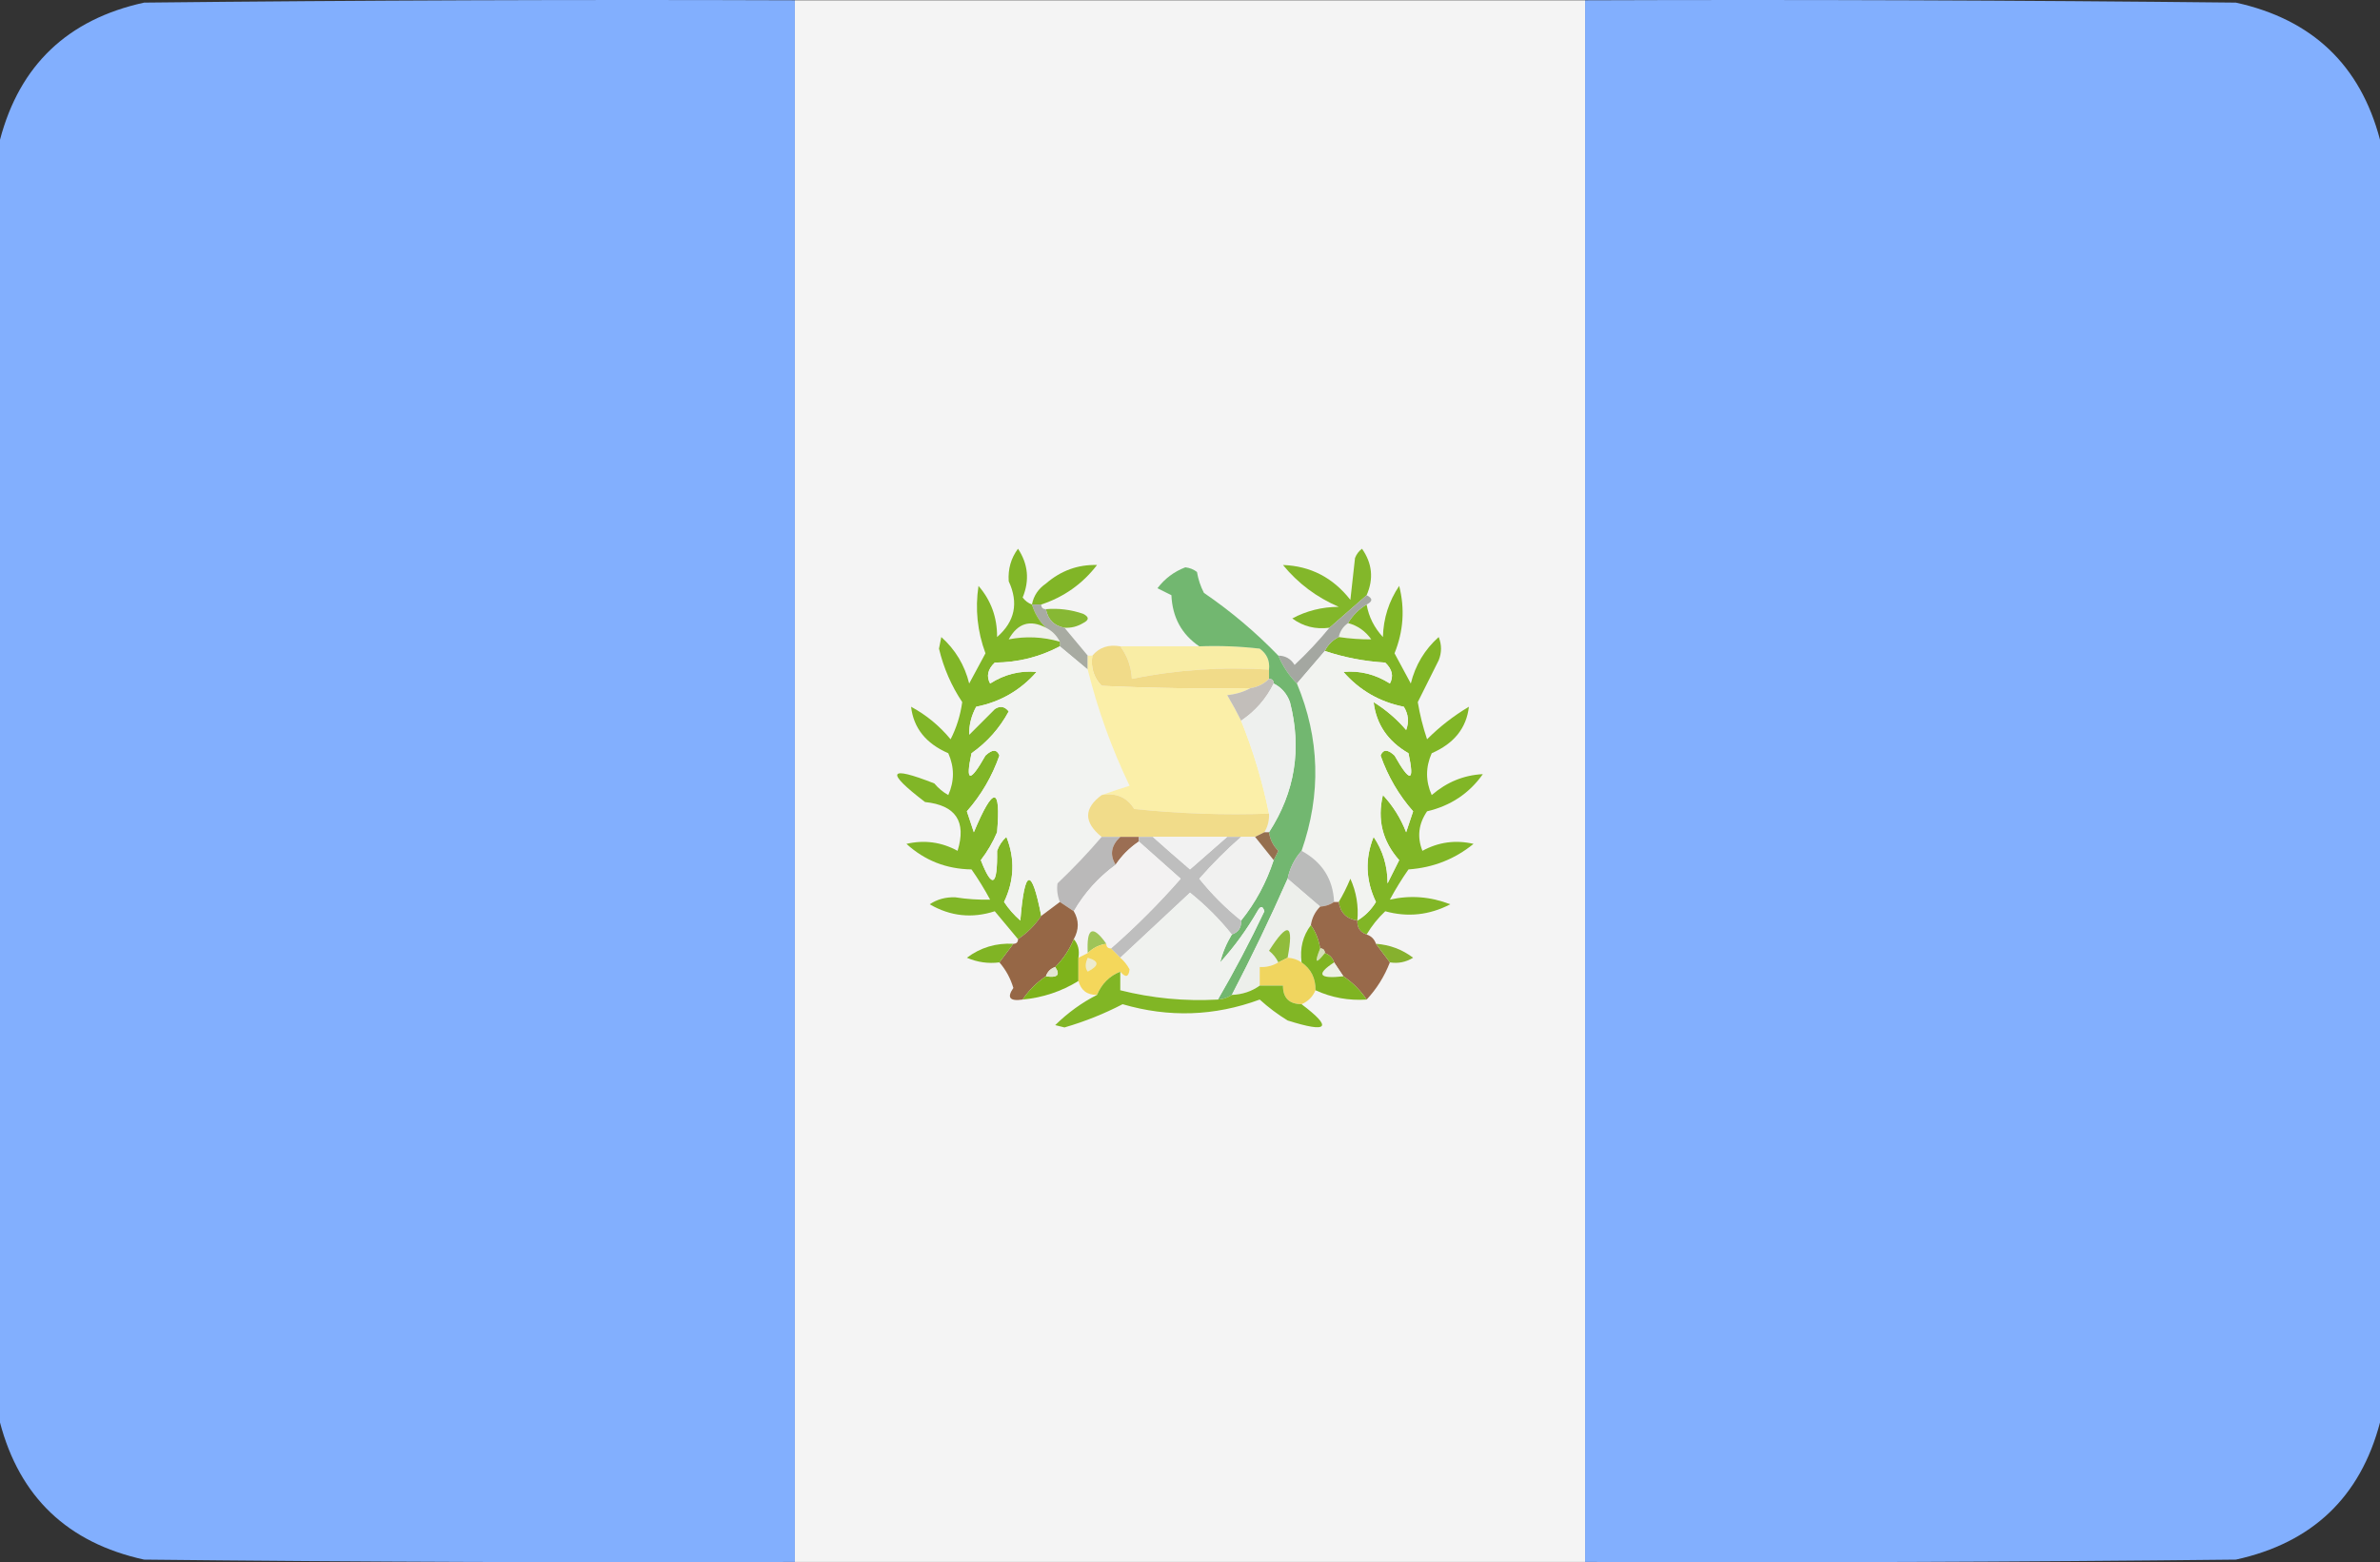
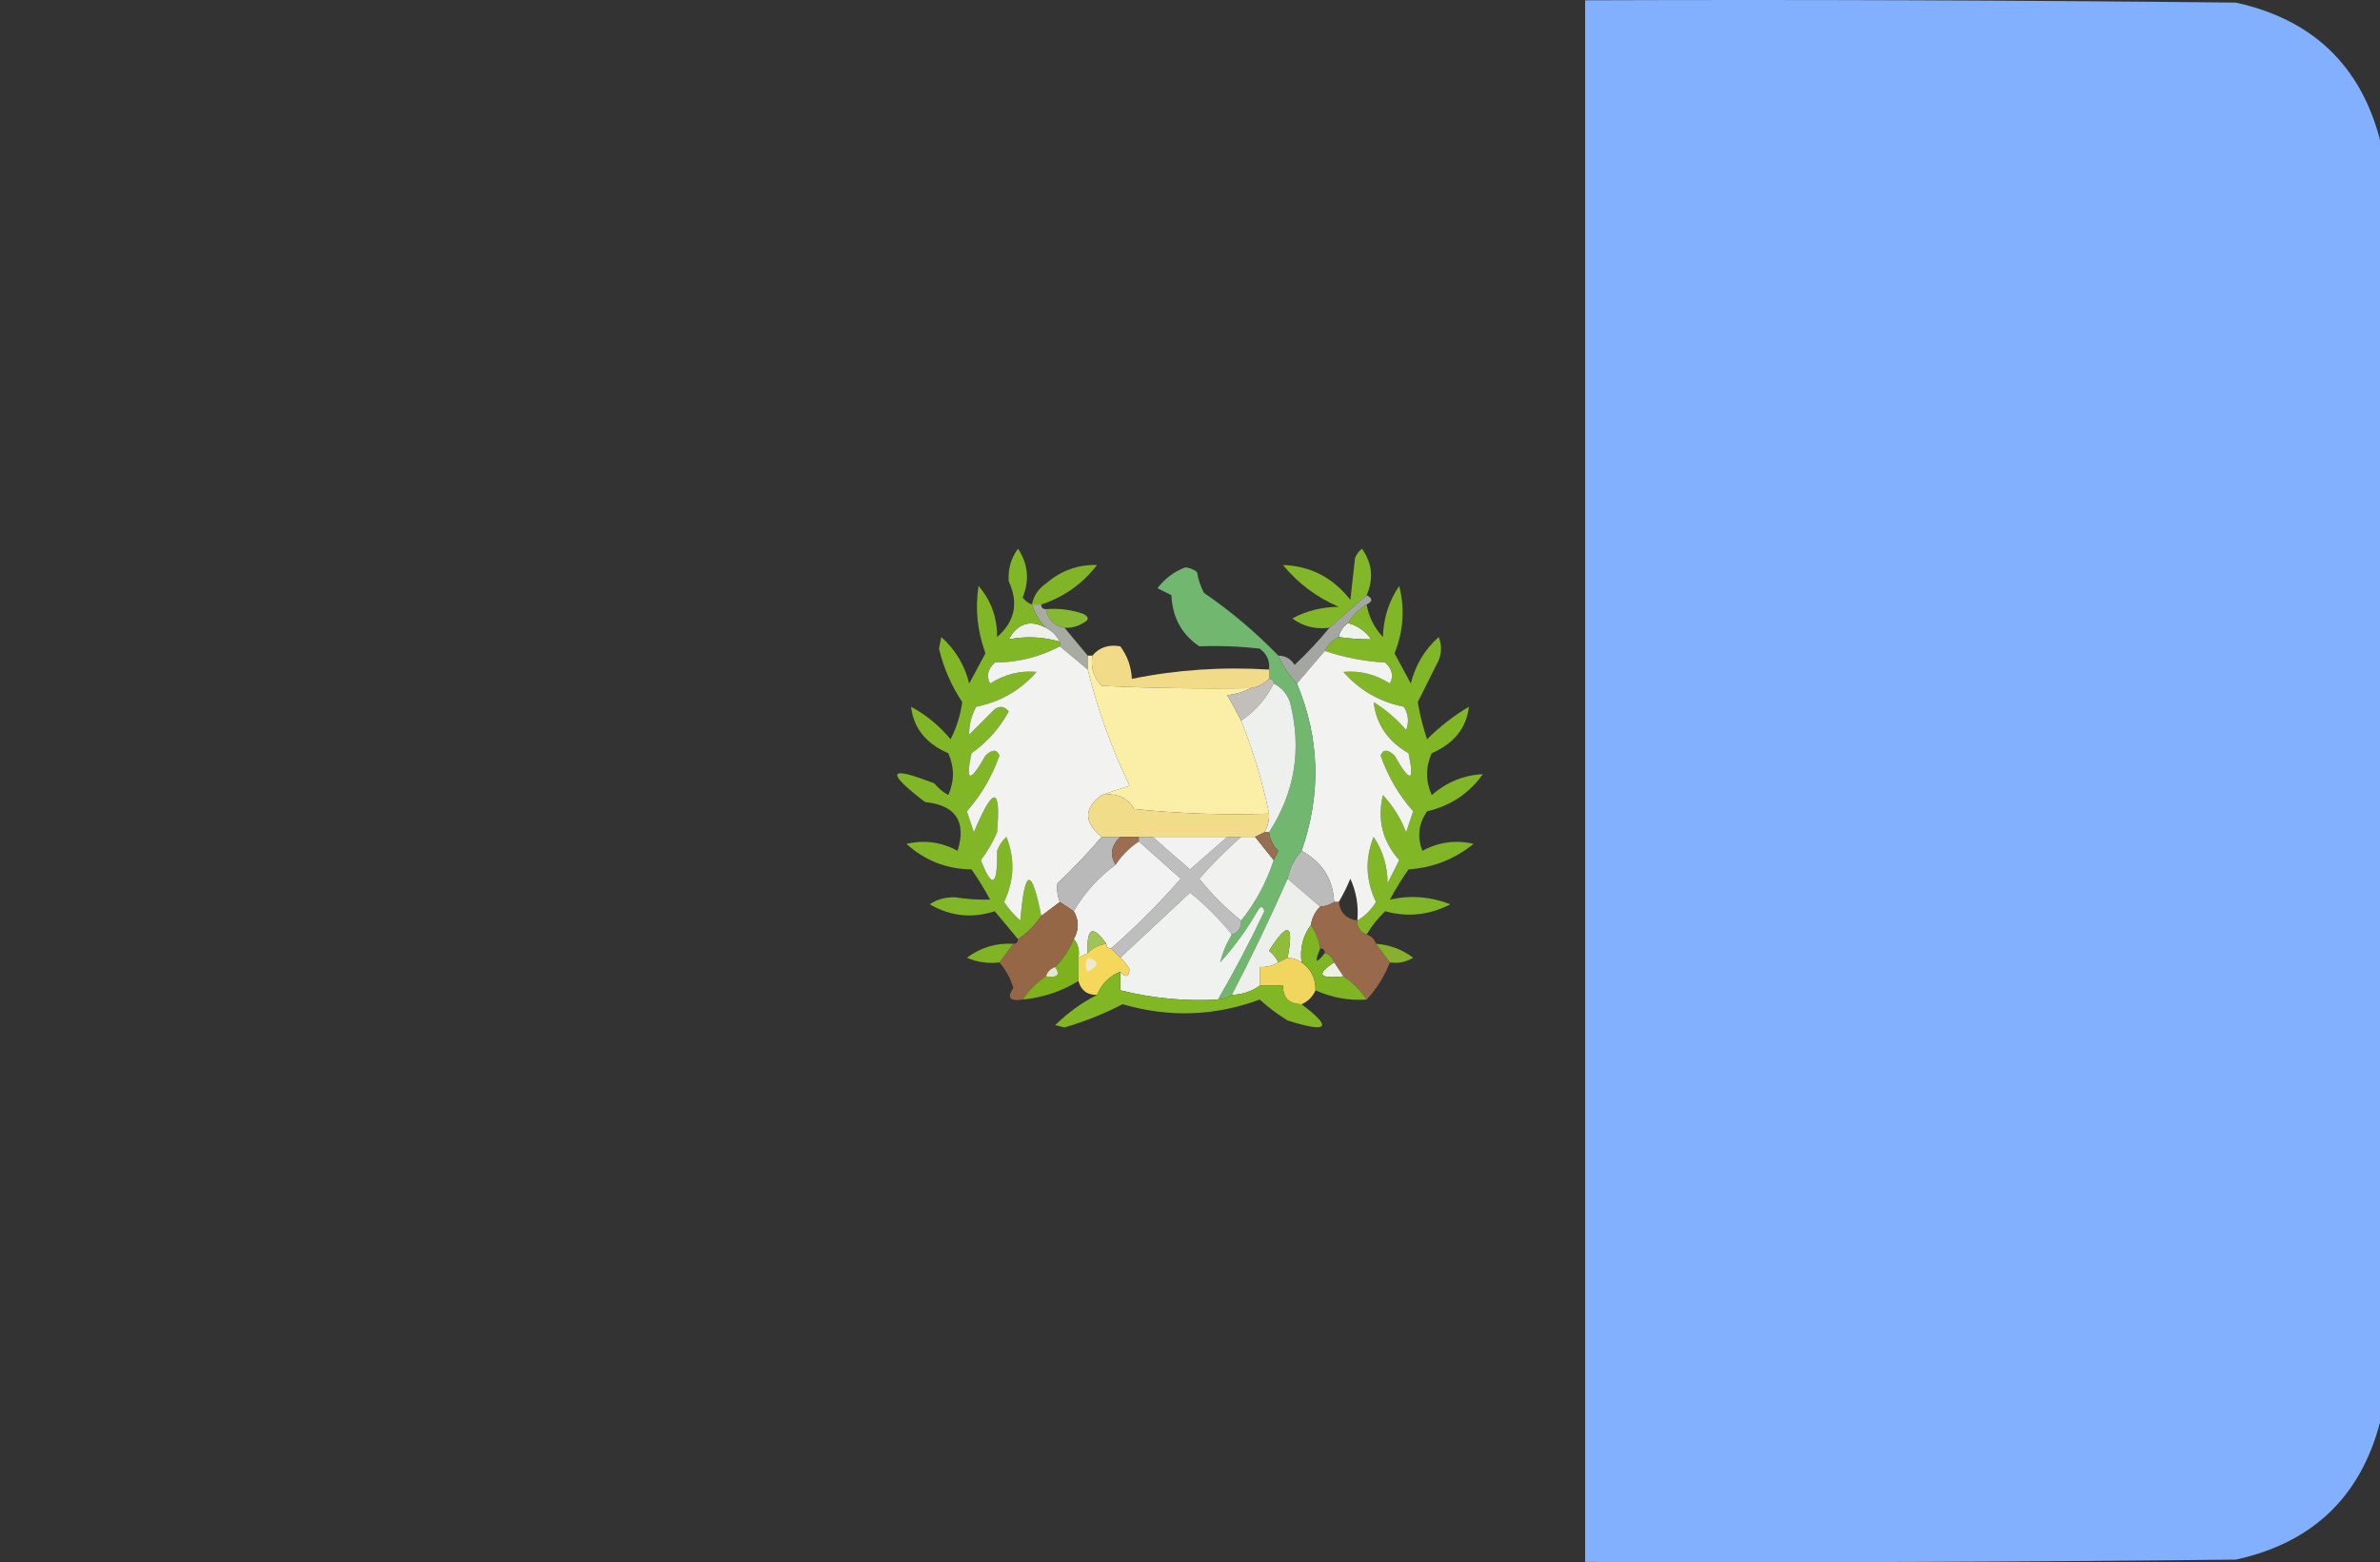
<svg xmlns="http://www.w3.org/2000/svg" id="a" viewBox="0 0 512 336.125">
  <rect x="0" y="0" width="512" height="336.125" fill="#333333" stroke="none" />
  <defs>
    <style>.b{fill:#82affe;opacity:.997;}.b,.c{isolation:isolate;}.b,.c,.d,.e,.f,.g,.h,.i,.j,.k,.l,.m,.n,.o,.p,.q,.r,.s,.t,.u,.v,.w,.x,.y,.z,.aa,.ab,.ac,.ad,.ae,.af,.ag,.ah,.ai,.aj,.ak,.al,.am,.an,.ao,.ap,.aq,.ar,.as,.at,.au{fill-rule:evenodd;stroke-width:0px;}.c{fill:#f4f4f4;opacity:.998;}.d{fill:#a8aba2;}.e{fill:#956f4f;}.f{fill:#83b72a;}.g{fill:#966746;}.h{fill:#86b12e;}.i{fill:#81b627;}.j{fill:#81b626;}.k{fill:#81b625;}.l{fill:#81b527;}.m{fill:#87b834;}.n{fill:#9b6e53;}.o{fill:#a4a7a1;}.p{fill:#bebebe;}.q{fill:#d4dfb7;}.r{fill:#fbefa8;}.s{fill:#ecf0e5;}.t{fill:#e3e6d4;}.u{fill:#edebcf;}.v{fill:#edefeb;}.w{fill:#f1f1f0;}.x{fill:#eff0ec;}.y{fill:#eff1ec;}.z{fill:#f0d55f;}.aa{fill:#7db21b;}.ab{fill:#98694a;}.ac{fill:#7fb422;}.ad{fill:#80b020;}.ae{fill:#80b424;}.af{fill:#72b770;}.ag{fill:#bab9b9;}.ah{fill:#90bc3c;}.ai{fill:#c2beba;}.aj{fill:#9fc458;}.ak{fill:#eef0ee;}.al{fill:#f0f2ef;}.am{fill:#f1db89;}.an{fill:#f1dc8a;}.ao{fill:#babbba;}.ap{fill:#f3f2f2;}.aq{fill:#f4d75b;}.ar{fill:#f9eda5;}.as{fill:#f2f3f0;}.at{fill:#f2f2f2;}.au{fill:#f2f3f1;}</style>
  </defs>
-   <path class="b" d="m171,.063v336c-46.668.167-93.335,0-140-.5-16.436-3.607-26.77-13.44-31-29.5V30.063C4.23,14.003,14.564,4.169,31,.563,77.665.063,124.332-.104,171,.063Z" />
-   <path class="c" d="m171,.063h170v336h-170V.063Z" />
  <path class="b" d="m341,.063c46.668-.167,93.335,0,140,.5,16.436,3.607,26.77,13.44,31,29.5v276c-4.23,16.06-14.564,25.893-31,29.5-46.665.5-93.332.667-140,.5V.063Z" />
  <path class="l" d="m224,130.063h-2c.359-1.871,1.359-3.371,3-4.5,3.217-2.784,6.884-4.118,11-4-3.113,4.059-7.113,6.892-12,8.5Z" />
  <path class="f" d="m294,128.063c-2.667,2.333-5.333,4.667-8,7-2.982.396-5.649-.271-8-2,3.058-1.641,6.392-2.474,10-2.5-4.754-2.039-8.754-5.039-12-9,5.912.208,10.745,2.708,14.5,7.5.333-3,.667-6,1-9,.308-.808.808-1.475,1.5-2,2.209,3.135,2.543,6.468,1,10Z" />
  <path class="m" d="m225,131.063c2.749-.226,5.416.107,8,1,1.333.667,1.333,1.333,0,2-1.236.746-2.57,1.079-4,1-2.21-.394-3.543-1.727-4-4Z" />
  <path class="x" d="m225,135.063c1.333.667,2.333,1.667,3,3-3.657-1.051-7.324-1.218-11-.5,1.924-3.472,4.59-4.305,8-2.5Z" />
  <path class="y" d="m290,134.063c2.044.531,3.711,1.698,5,3.5-2.297.018-4.631-.149-7-.5.282-1.278.949-2.278,2-3Z" />
  <path class="d" d="m222,130.063h2c0,.667.333,1,1,1,.457,2.273,1.79,3.606,4,4,1.667,2,3.333,4,5,6v3c-2-1.667-4-3.333-6-5v-1c-.667-1.333-1.667-2.333-3-3-1.425-1.422-2.425-3.089-3-5Z" />
  <path class="i" d="m222,130.063c.575,1.911,1.575,3.578,3,5-3.41-1.805-6.076-.972-8,2.5,3.676-.718,7.343-.551,11,.5v1c-4.339,2.298-9.005,3.464-14,3.5-1.514,1.439-1.847,2.939-1,4.5,3.103-1.983,6.436-2.816,10-2.5-3.472,3.968-7.806,6.468-13,7.5-1.048,1.956-1.548,3.956-1.5,6l5.5-5.5c1.135-.749,2.135-.583,3,.5-1.953,3.62-4.619,6.62-8,9-1.359,6.266-.359,6.433,3,.5,1.464-1.377,2.464-1.377,3,0-1.576,4.492-3.91,8.492-7,12l1.5,4.5c4.183-9.986,5.85-9.986,5,0-.914,2.164-2.081,4.164-3.5,6,2.448,6.302,3.615,5.635,3.5-2,.419-1.172,1.085-2.172,2-3,1.882,4.693,1.715,9.359-.5,14,.98,1.481,2.147,2.815,3.5,4,.919-11.295,2.419-11.628,4.5-1-1.333,2-3,3.667-5,5-1.669-2.009-3.336-4.009-5-6-4.89,1.586-9.556,1.086-14-1.5,1.616-1.077,3.449-1.577,5.5-1.5,2.54.396,5.04.563,7.5.5-1.208-2.25-2.541-4.417-4-6.5-5.399-.082-10.066-1.915-14-5.5,3.872-.891,7.538-.391,11,1.5,1.946-6.314-.388-9.814-7-10.5-8.604-6.576-7.937-7.909,2-4,.854,1.022,1.854,1.855,3,2.5,1.333-3,1.333-6,0-9-4.807-2.087-7.474-5.421-8-10,3.27,1.767,6.103,4.1,8.5,7,1.267-2.474,2.101-5.141,2.5-8-2.341-3.518-4.008-7.351-5-11.5.167-.833.333-1.667.5-2.5,3.019,2.703,5.019,6.036,6,10,1.167-2.167,2.333-4.333,3.5-6.5-1.746-4.713-2.246-9.546-1.5-14.5,2.695,3.111,4.028,6.777,4,11,3.831-3.337,4.664-7.337,2.5-12-.179-2.631.487-4.965,2-7,2.184,3.307,2.517,6.807,1,10.5.544.717,1.211,1.217,2,1.5Z" />
  <path class="j" d="m294,201.063c-1.406-.473-2.073-1.473-2-3,1.645-.979,2.979-2.312,4-4-2.215-4.641-2.382-9.307-.5-14,2.004,2.975,3.004,6.308,3,10,.833-1.667,1.667-3.333,2.5-5-3.591-4.046-4.757-8.712-3.5-14,2.167,2.33,3.834,4.997,5,8l1.5-4.5c-3.09-3.508-5.424-7.508-7-12,.536-1.377,1.536-1.377,3,0,3.359,5.933,4.359,5.766,3-.5-4.432-2.558-6.932-6.224-7.5-11,2.628,1.626,4.961,3.626,7,6,.651-1.735.485-3.402-.5-5-5.194-1.032-9.528-3.532-13-7.5,3.564-.316,6.897.517,10,2.5.847-1.561.514-3.061-1-4.5-4.468-.265-8.802-1.099-13-2.5.667-1.333,1.667-2.333,3-3,2.369.351,4.703.518,7,.5-1.289-1.802-2.956-2.969-5-3.5,1-1.667,2.333-3,4-4,.454,2.64,1.621,4.973,3.5,7,.113-4.043,1.279-7.709,3.5-11,1.251,4.917.918,9.75-1,14.5,1.167,2.167,2.333,4.333,3.5,6.5.981-3.964,2.981-7.297,6-10,.667,1.667.667,3.333,0,5-1.503,3.005-3.003,6.005-4.5,9,.454,2.722,1.12,5.389,2,8,2.714-2.715,5.714-5.049,9-7-.526,4.579-3.193,7.913-8,10-1.333,3-1.333,6,0,9,3.248-2.798,6.915-4.298,11-4.5-2.926,4.139-6.926,6.806-12,8-1.842,2.696-2.175,5.529-1,8.5,3.462-1.891,7.128-2.391,11-1.5-4.043,3.295-8.71,5.128-14,5.5-1.459,2.083-2.792,4.25-4,6.5,4.383-.996,8.716-.663,13,1-4.507,2.336-9.174,2.836-14,1.5-1.571,1.475-2.905,3.142-4,5Z" />
  <path class="au" d="m228,139.063c2,1.667,4,3.333,6,5,2.144,8.625,5.144,16.958,9,25-2.131.669-4.131,1.335-6,2-3.886,2.864-3.886,5.864,0,9-2.962,3.464-6.129,6.797-9.5,10-.195,1.319-.028,2.653.5,4-1.333,1-2.667,2-4,3-2.081-10.628-3.581-10.295-4.5,1-1.353-1.185-2.52-2.519-3.5-4,2.215-4.641,2.382-9.307.5-14-.915.828-1.581,1.828-2,3,.115,7.635-1.052,8.302-3.5,2,1.419-1.836,2.586-3.836,3.5-6,.85-9.986-.817-9.986-5,0l-1.5-4.5c3.09-3.508,5.424-7.508,7-12-.536-1.377-1.536-1.377-3,0-3.359,5.933-4.359,5.766-3-.5,3.381-2.38,6.047-5.38,8-9-.865-1.083-1.865-1.249-3-.5l-5.5,5.5c-.048-2.044.452-4.044,1.5-6,5.194-1.032,9.528-3.532,13-7.5-3.564-.316-6.897.517-10,2.5-.847-1.561-.514-3.061,1-4.5,4.995-.036,9.661-1.202,14-3.5Z" />
-   <path class="ar" d="m241,139.063h17c4.346-.166,8.679.001,13,.5,1.537,1.11,2.203,2.61,2,4.5-10.095-.626-19.928.041-29.5,2-.153-2.651-.987-4.984-2.5-7Z" />
  <path class="o" d="m294,128.063c1.333.667,1.333,1.333,0,2-1.667,1-3,2.333-4,4-1.051.722-1.718,1.722-2,3-1.333.667-2.333,1.667-3,3-1.971,2.308-3.971,4.642-6,7-1.718-1.723-3.051-3.723-4-6,1.517.011,2.684.677,3.5,2,2.705-2.536,5.205-5.203,7.5-8,2.667-2.333,5.333-4.667,8-7Z" />
  <path class="as" d="m285,140.063c4.198,1.401,8.532,2.235,13,2.5,1.514,1.439,1.847,2.939,1,4.5-3.103-1.983-6.436-2.816-10-2.5,3.472,3.968,7.806,6.468,13,7.5.985,1.598,1.151,3.265.5,5-2.039-2.374-4.372-4.374-7-6,.568,4.776,3.068,8.442,7.5,11,1.359,6.266.359,6.433-3,.5-1.464-1.377-2.464-1.377-3,0,1.576,4.492,3.91,8.492,7,12l-1.5,4.5c-1.166-3.003-2.833-5.67-5-8-1.257,5.288-.091,9.954,3.5,14-.833,1.667-1.667,3.333-2.5,5,.004-3.692-.996-7.025-3-10-1.882,4.693-1.715,9.359.5,14-1.021,1.688-2.355,3.021-4,4,.289-3.149-.211-6.149-1.5-9-.757,1.815-1.59,3.481-2.5,5h-1c-.225-4.913-2.559-8.58-7-11,4.258-12.193,3.925-24.193-1-36,2.029-2.358,4.029-4.692,6-7Z" />
  <path class="af" d="m275,141.063c.949,2.277,2.282,4.277,4,6,4.925,11.807,5.258,23.807,1,36-1.508,1.681-2.508,3.681-3,6-3.741,8.481-7.741,16.815-12,25-.891.61-1.891.943-3,1,3.575-6.149,6.909-12.482,10-19-.346-1.196-.846-1.196-1.5,0-2.28,3.947-4.947,7.613-8,11,.483-2.037,1.316-4.037,2.5-6,1.406-.473,2.073-1.473,2-3,3.095-3.852,5.428-8.185,7-13,.304-.65.637-1.317,1-2-1.13-1.122-1.797-2.456-2-4,5.586-8.618,7.086-17.952,4.5-28-.66-1.824-1.827-3.157-3.5-4,0-.667-.333-1-1-1v-2c.203-1.89-.463-3.39-2-4.5-4.321-.499-8.654-.666-13-.5-3.785-2.56-5.785-6.227-6-11l-3-1.5c1.577-2.079,3.577-3.579,6-4.5.942.108,1.775.441,2.5,1,.273,1.601.773,3.101,1.5,4.5,5.792,3.959,11.126,8.459,16,13.5Z" />
  <path class="am" d="m241,139.063c1.513,2.016,2.347,4.349,2.5,7,9.572-1.959,19.405-2.626,29.5-2v2c-1.105,1.1-2.438,1.767-4,2-10.672.167-21.339,0-32-.5-1.729-1.789-2.396-3.956-2-6.5,1.49-1.78,3.49-2.446,6-2Z" />
  <path class="r" d="m234,141.063h1c-.396,2.544.271,4.711,2,6.5,10.661.5,21.328.667,32,.5-1.452.802-3.118,1.302-5,1.5,1.109,1.876,2.109,3.709,3,5.5,2.608,6.491,4.608,13.158,6,20-9.69.332-19.356-.002-29-1-1.563-2.529-3.896-3.529-7-3,1.869-.665,3.869-1.331,6-2-3.856-8.042-6.856-16.375-9-25v-3Z" />
  <path class="ai" d="m273,146.063c.667,0,1,.333,1,1-1.617,3.284-3.95,5.951-7,8-.891-1.791-1.891-3.624-3-5.5,1.882-.198,3.548-.698,5-1.5,1.562-.233,2.895-.9,4-2Z" />
  <path class="ak" d="m274,147.063c1.673.843,2.84,2.176,3.5,4,2.586,10.048,1.086,19.382-4.5,28h-1c.734-1.208,1.067-2.541,1-4-1.392-6.842-3.392-13.509-6-20,3.05-2.049,5.383-4.716,7-8Z" />
  <path class="an" d="m237,171.063c3.104-.529,5.437.471,7,3,9.644.998,19.31,1.332,29,1,.067,1.459-.266,2.792-1,4-.667.333-1.333.667-2,1h-33c-3.886-3.136-3.886-6.136,0-9Z" />
  <path class="ag" d="m237,180.063h4c-1.975,1.862-2.308,3.862-1,6-3.705,2.705-6.705,6.038-9,10-1-.667-2-1.333-3-2-.528-1.347-.695-2.681-.5-4,3.371-3.203,6.538-6.536,9.5-10Z" />
  <path class="n" d="m241,180.063h4v1c-2,1.333-3.667,3-5,5-1.308-2.138-.975-4.138,1-6Z" />
  <path class="p" d="m245,181.063v-1h3c2.595,2.316,5.261,4.649,8,7,2.712-2.385,5.378-4.718,8-7h3c-3.16,2.765-6.16,5.765-9,9,2.688,3.354,5.688,6.354,9,9,.073,1.527-.594,2.527-2,3-2.646-3.312-5.646-6.312-9-9-5.02,4.688-10.02,9.355-15,14-.667-.667-1.333-1.333-2-2,5.312-4.646,10.312-9.646,15-15-3.02-2.689-6.02-5.356-9-8Z" />
  <path class="at" d="m248,180.063h16c-2.622,2.282-5.288,4.615-8,7-2.739-2.351-5.405-4.684-8-7Z" />
  <path class="w" d="m267,180.063h3c1.364,1.691,2.697,3.358,4,5-1.572,4.815-3.905,9.148-7,13-3.312-2.646-6.312-5.646-9-9,2.84-3.235,5.84-6.235,9-9Z" />
  <path class="ap" d="m245,181.063c2.98,2.644,5.98,5.311,9,8-4.688,5.354-9.688,10.354-15,15-.667,0-1-.333-1-1-2.947-4.164-4.281-3.497-4,2-.667.333-1.333.667-2,1,.268-1.599-.066-2.932-1-4,1.141-2.049,1.141-4.049,0-6,2.295-3.962,5.295-7.295,9-10,1.333-2,3-3.667,5-5Z" />
  <path class="e" d="m272,179.063h1c.203,1.544.87,2.878,2,4-.363.683-.696,1.35-1,2-1.303-1.642-2.636-3.309-4-5,.667-.333,1.333-.667,2-1Z" />
  <path class="ao" d="m280,183.063c4.441,2.42,6.775,6.087,7,11-.891.61-1.891.943-3,1-2.333-2-4.667-4-7-6,.492-2.319,1.492-4.319,3-6Z" />
  <path class="v" d="m277,189.063c2.333,2,4.667,4,7,6-1.1,1.105-1.767,2.438-2,4-1.723,2.28-2.389,4.947-2,8-.891-.61-1.891-.943-3-1,1.394-7.365.06-7.865-4-1.5.881.708,1.547,1.542,2,2.5-1.208.734-2.541,1.067-4,1v4c-1.714,1.238-3.714,1.905-6,2,4.259-8.185,8.259-16.519,12-25Z" />
-   <path class="ad" d="m292,198.063c-2.333-.333-3.667-1.667-4-4,.91-1.519,1.743-3.185,2.5-5,1.289,2.851,1.789,5.851,1.5,9Z" />
  <path class="al" d="m265,201.063c-1.184,1.963-2.017,3.963-2.5,6,3.053-3.387,5.72-7.053,8-11,.654-1.196,1.154-1.196,1.5,0-3.091,6.518-6.425,12.851-10,19-7.133.392-14.133-.275-21-2v-4c1.15,1.35,1.817,1.184,2-.5-.556-1.011-1.222-1.844-2-2.5,4.98-4.645,9.98-9.312,15-14,3.354,2.688,6.354,5.688,9,9Z" />
  <path class="ab" d="m287,194.063h1c.333,2.333,1.667,3.667,4,4-.073,1.527.594,2.527,2,3,1,.333,1.667,1,2,2,1,1.333,2,2.667,3,4-1.18,3.04-2.847,5.706-5,8-1.361-2.027-3.027-3.694-5-5-.667-1-1.333-2-2-3-.333-1-1-1.667-2-2,0-.667-.333-1-1-1-.296-1.903-.963-3.57-2-5,.233-1.562.9-2.895,2-4,1.109-.057,2.109-.39,3-1Z" />
  <path class="g" d="m228,194.063c1,.667,2,1.333,3,2,1.141,1.951,1.141,3.951,0,6-.941,2.272-2.274,4.272-4,6-1,.333-1.667,1-2,2-2,1.333-3.667,3-5,5-2.776.411-3.443-.422-2-2.5-.624-2.085-1.624-3.918-3-5.5,1-1.333,2-2.667,3-4,.667,0,1-.333,1-1,2-1.333,3.667-3,5-5,1.333-1,2.667-2,4-3Z" />
  <path class="aj" d="m238,203.063c-1.562.233-2.895.9-4,2-.281-5.497,1.053-6.164,4-2Z" />
  <path class="ah" d="m277,206.063c-.667.333-1.333.667-2,1-.453-.958-1.119-1.792-2-2.5,4.06-6.365,5.394-5.865,4,1.5Z" />
  <path class="ae" d="m218,203.063c-1,1.333-2,2.667-3,4-2.424.308-4.757-.026-7-1,2.947-2.204,6.28-3.204,10-3Z" />
  <path class="aa" d="m231,202.063c.934,1.068,1.268,2.401,1,4v5c-3.642,2.248-7.642,3.581-12,4,1.333-2,3-3.667,5-5,2.493.369,3.16-.297,2-2,1.726-1.728,3.059-3.728,4-6Z" />
  <path class="h" d="m296,203.063c2.975.213,5.642,1.213,8,3-1.545.952-3.212,1.285-5,1-1-1.333-2-2.667-3-4Z" />
-   <path class="q" d="m284,204.063c.667,0,1,.333,1,1-1.939,2.489-2.272,2.156-1-1Z" />
  <path class="aq" d="m238,203.063c0,.667.333,1,1,1,.667.667,1.333,1.333,2,2,.778.656,1.444,1.489,2,2.5-.183,1.684-.85,1.85-2,.5-2.316.922-3.983,2.589-5,5-2.119.032-3.452-.968-4-3v-5c.667-.333,1.333-.667,2-1,1.105-1.1,2.438-1.767,4-2Z" />
  <path class="u" d="m234,206.063c2.512.716,2.512,1.716,0,3-.587-.733-.587-1.733,0-3Z" />
  <path class="s" d="m287,207.063c.667,1,1.333,2,2,3-5.277.583-5.943-.417-2-3Z" />
  <path class="t" d="m227,208.063c1.16,1.703.493,2.369-2,2,.333-1,1-1.667,2-2Z" />
  <path class="z" d="m277,206.063c1.109.057,2.109.39,3,1,2.039,1.411,3.039,3.411,3,6-.6,1.4-1.6,2.4-3,3-2.679-.025-4.012-1.358-4-4h-5v-4c1.459.067,2.792-.266,4-1,.667-.333,1.333-.667,2-1Z" />
  <path class="k" d="m241,209.063v4c6.867,1.725,13.867,2.392,21,2,1.109-.057,2.109-.39,3-1,2.286-.095,4.286-.762,6-2h5c-.012,2.642,1.321,3.975,4,4,6.761,5.1,5.761,6.266-3,3.5-2.141-1.308-4.141-2.808-6-4.5-9.708,3.579-19.541,3.913-29.5,1-3.96,2.059-8.127,3.726-12.5,5-.667-.167-1.333-.333-2-.5,2.749-2.69,5.749-4.856,9-6.5,1.017-2.411,2.684-4.078,5-5Z" />
  <path class="ac" d="m282,199.063c1.037,1.43,1.704,3.097,2,5-1.272,3.156-.939,3.489,1,1,1,.333,1.667,1,2,2-3.943,2.583-3.277,3.583,2,3,1.973,1.306,3.639,2.973,5,5-3.867.258-7.534-.408-11-2,.039-2.589-.961-4.589-3-6-.389-3.053.277-5.72,2-8Z" />
</svg>